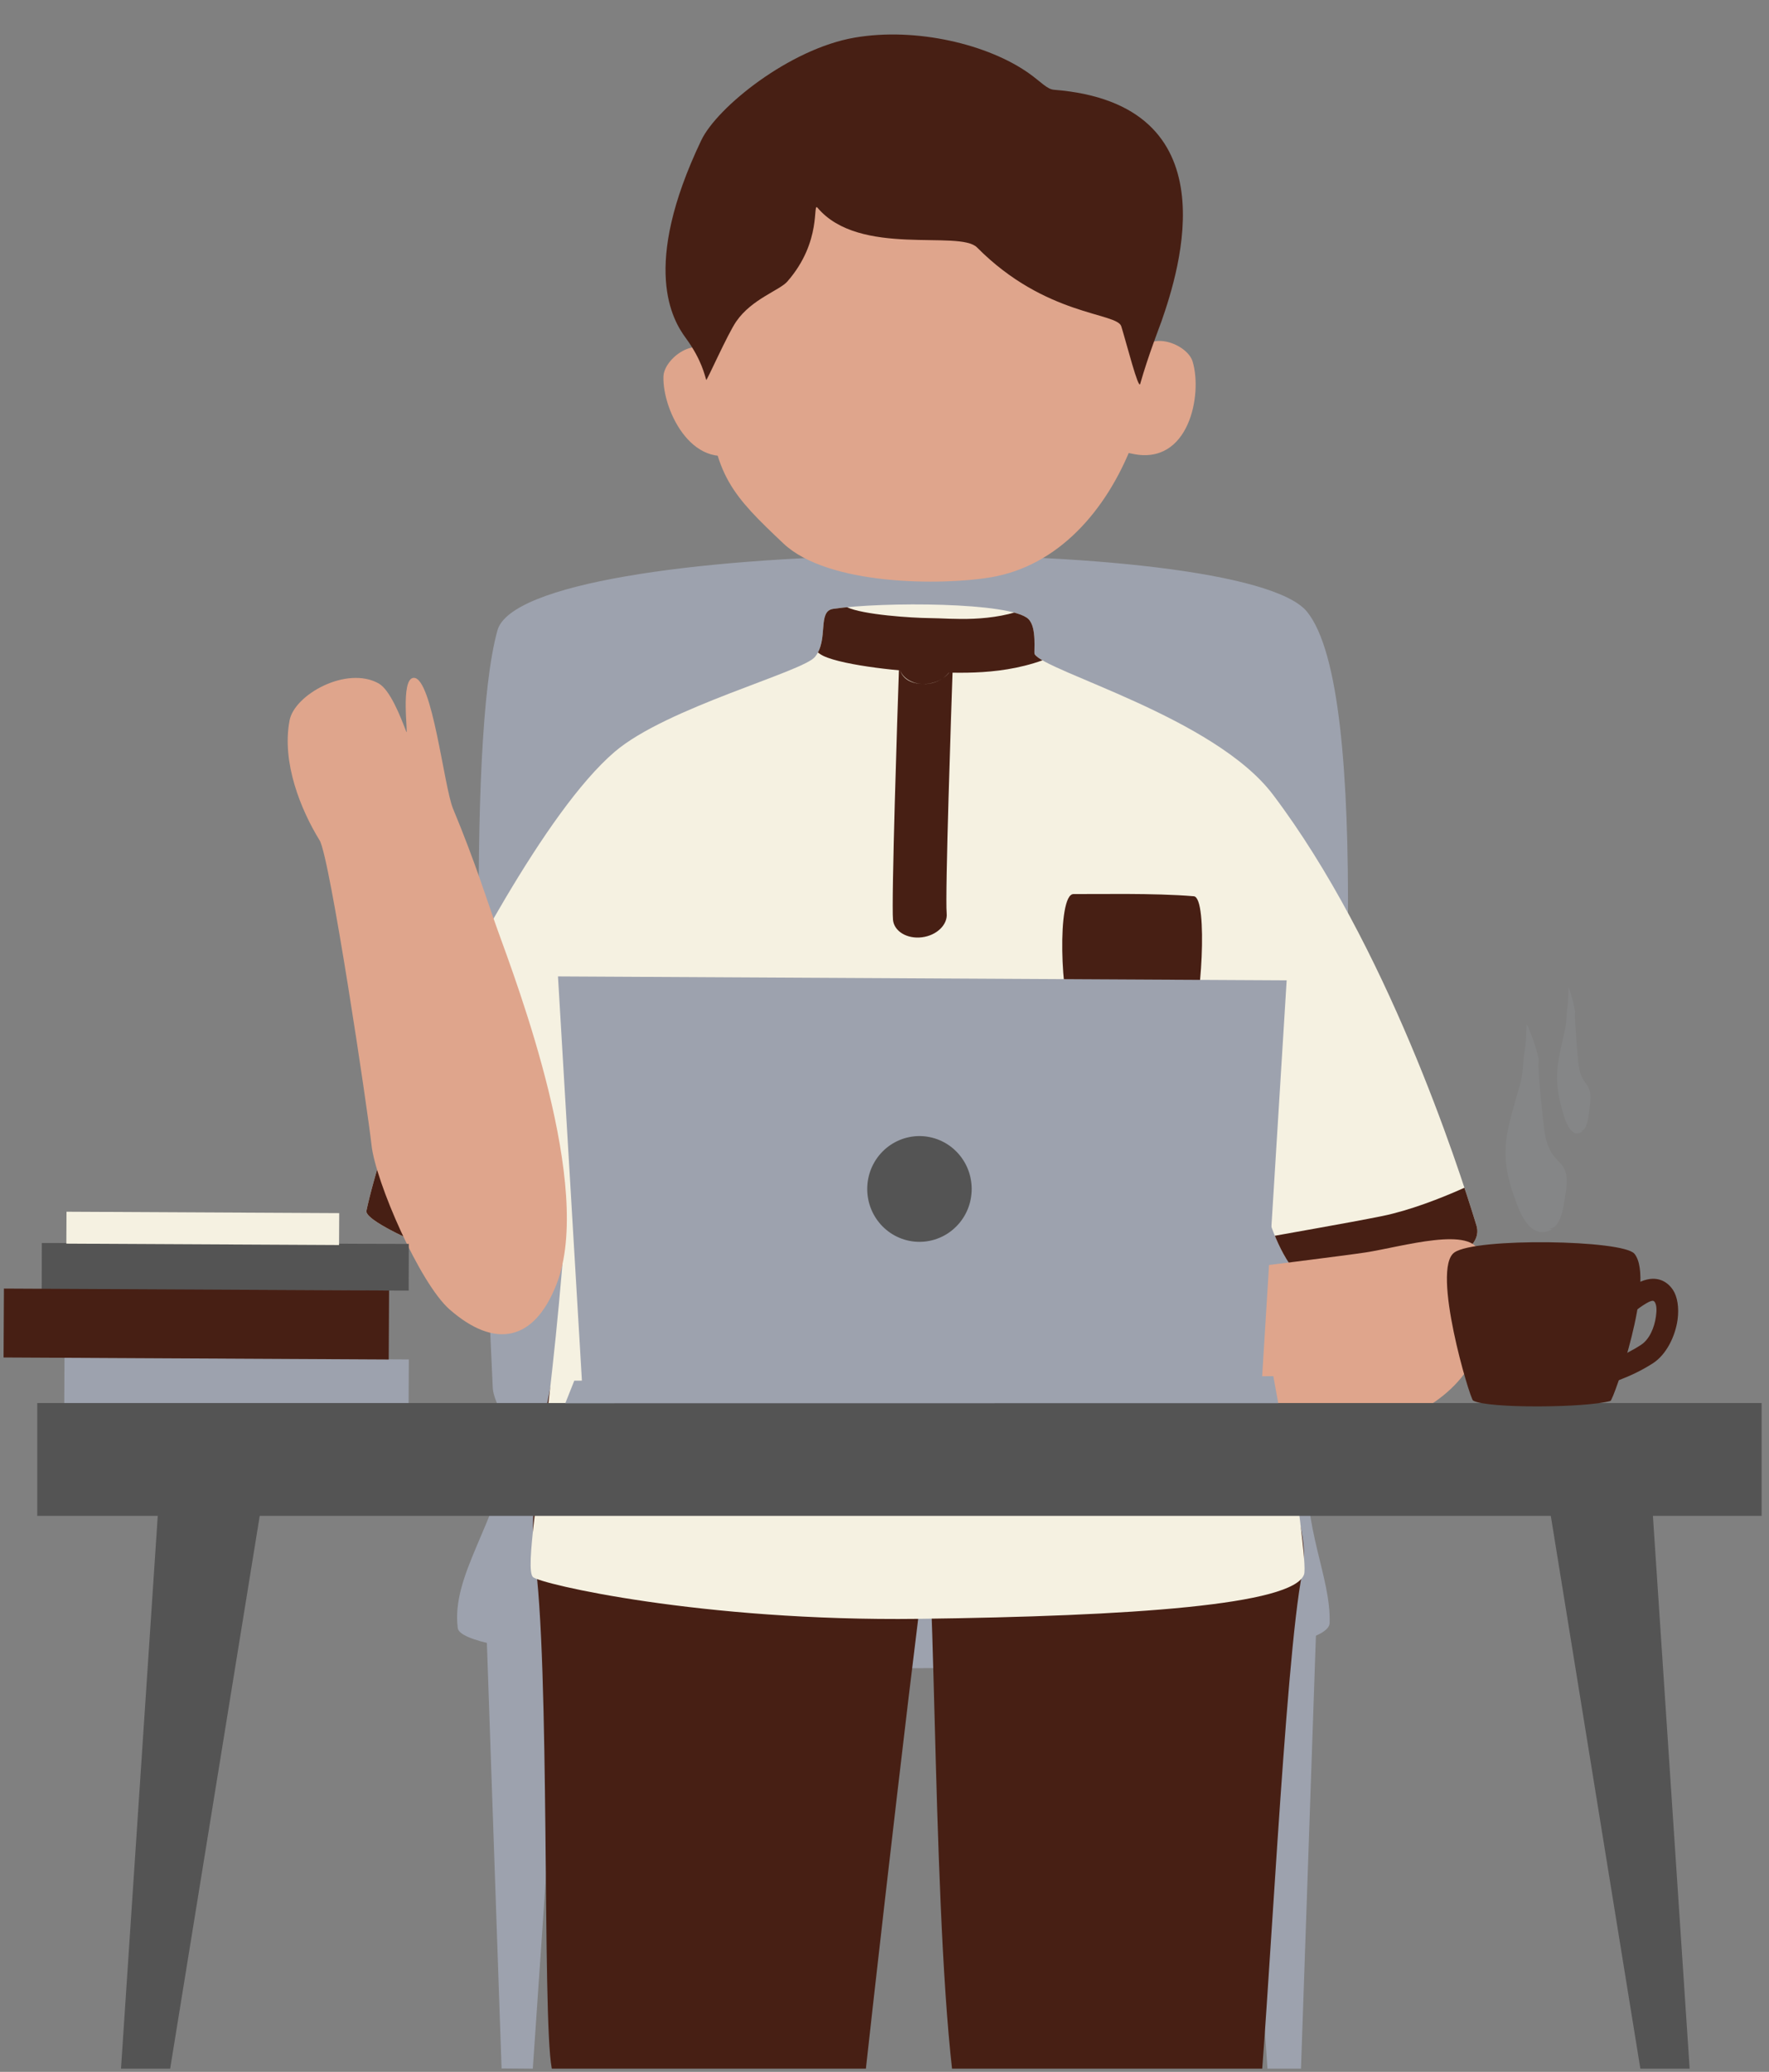
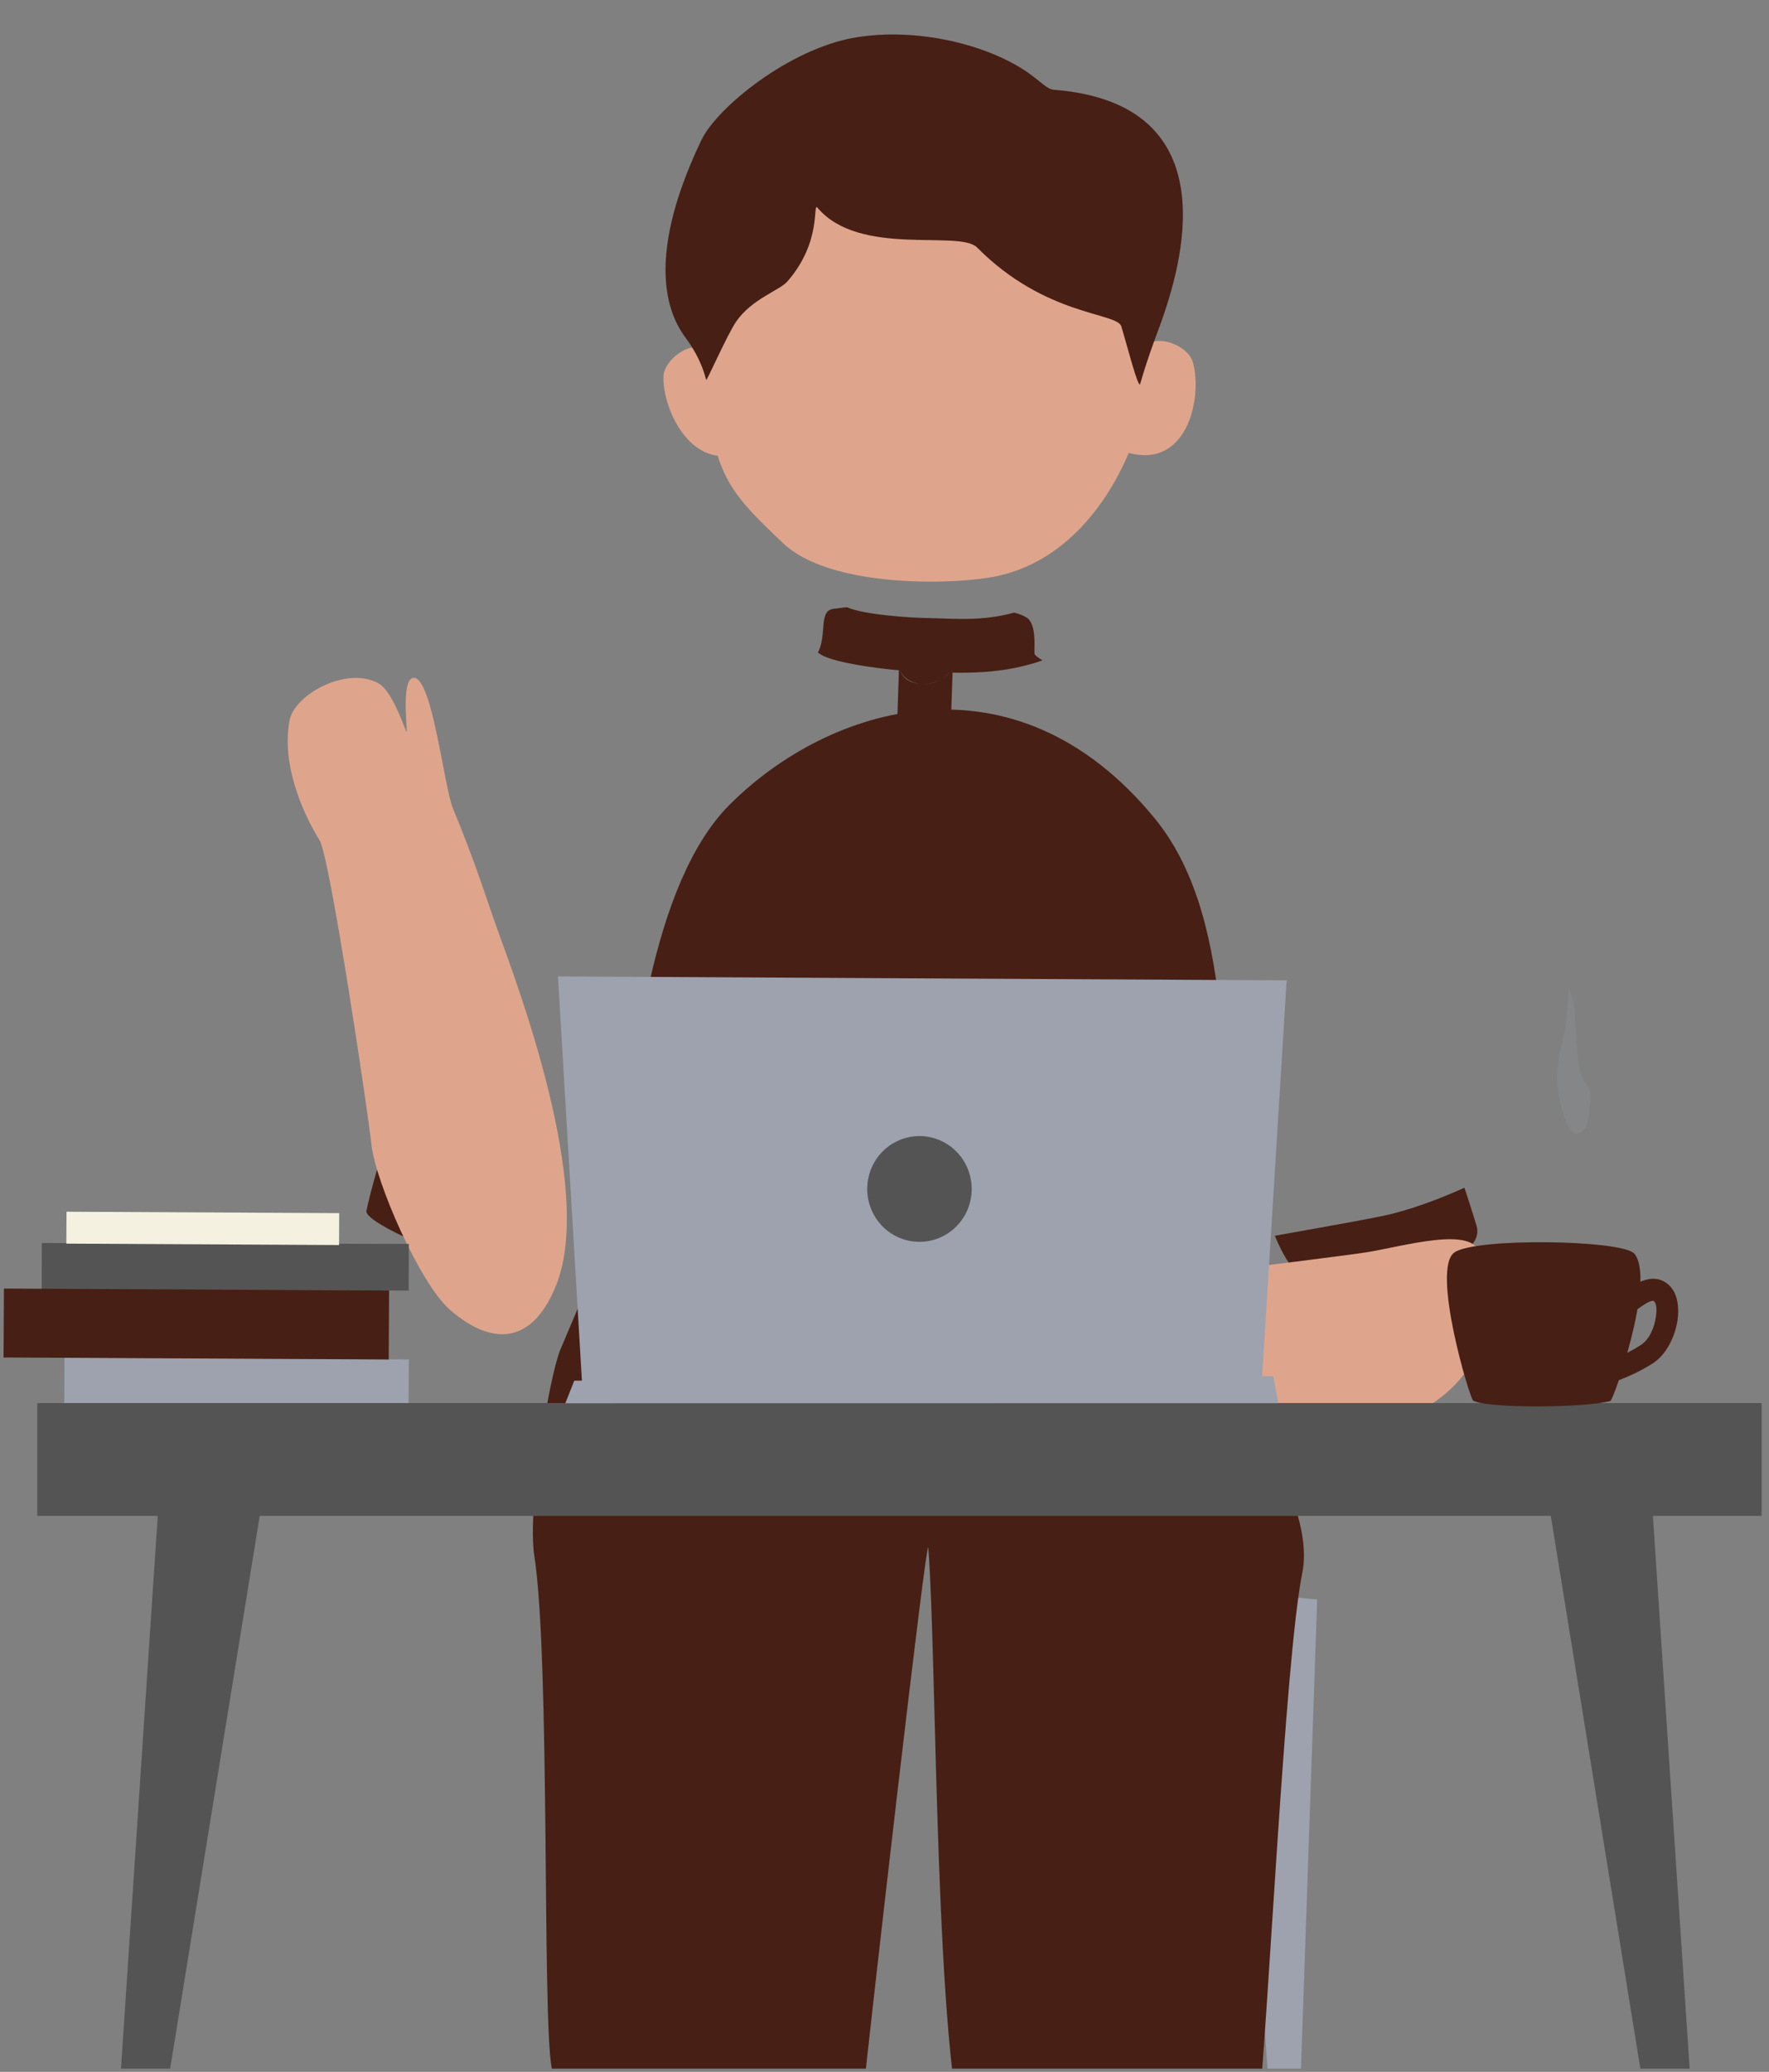
<svg xmlns="http://www.w3.org/2000/svg" width="328" zoomAndPan="magnify" viewBox="0 0 246 288" height="384" preserveAspectRatio="xMidYMid meet" version="1.0">
  <rect x="0" y="0" width="246" height="288" fill="#808080" stroke="none" />
  <defs>
    <clipPath id="e726eec261">
-       <path d="M 67 218 L 79 218 L 79 287.551 L 67 287.551 Z M 67 218 " clip-rule="nonzero" />
-     </clipPath>
+       </clipPath>
    <clipPath id="443715c539">
      <path d="M 171 221 L 184 221 L 184 287.551 L 171 287.551 Z M 171 221 " clip-rule="nonzero" />
    </clipPath>
    <clipPath id="3b4f6b8da7">
      <path d="M 74 98 L 182 98 L 182 287.551 L 74 287.551 Z M 74 98 " clip-rule="nonzero" />
    </clipPath>
    <clipPath id="52d54b307b">
      <path d="M 112 84 L 149 84 L 149 94 L 112 94 Z M 112 84 " clip-rule="nonzero" />
    </clipPath>
    <clipPath id="bba36abf40">
      <path d="M 42.203 92.984 L 194.457 75.453 L 210.891 218.16 L 58.637 235.691 Z M 42.203 92.984 " clip-rule="nonzero" />
    </clipPath>
    <clipPath id="f3b5f3394d">
      <path d="M 85.488 104.496 C 92.652 98.367 111.633 93.402 113.332 91.312 C 115.277 88.922 113.617 84.969 115.848 84.637 C 122.719 83.625 140.625 83.684 143.02 86.055 C 144.234 87.258 143.734 90.684 143.879 90.93 C 145.328 93.348 168.879 99.699 177.012 110.449 C 192.77 131.277 202.711 161.801 205.324 170.363 C 207.324 176.914 183.633 180.289 181.316 178.094 C 175.379 172.465 174.566 159.777 174.625 160.785 C 175.719 179.379 182.156 216.52 181.344 218.855 C 179.863 223.094 157.52 224.652 127.73 225.027 C 97.52 225.406 75.07 220.16 74.113 219.219 C 73.008 218.129 74.918 207.555 76.824 190.102 C 77.438 184.5 78.051 178.191 78.562 171.254 C 78.848 167.422 75.344 177.402 71.07 177.531 C 69.387 177.586 50.527 170.406 50.957 168.305 C 51.789 164.27 54.984 153.312 58.391 146.746 C 63.84 136.23 75.672 112.895 85.488 104.496 Z M 85.488 104.496 " clip-rule="evenodd" />
    </clipPath>
    <clipPath id="d040a74dfd">
      <path d="M 176 165 L 206 165 L 206 185 L 176 185 Z M 176 165 " clip-rule="nonzero" />
    </clipPath>
    <clipPath id="1c662a05c6">
      <path d="M 42.203 92.984 L 194.457 75.453 L 210.891 218.16 L 58.637 235.691 Z M 42.203 92.984 " clip-rule="nonzero" />
    </clipPath>
    <clipPath id="6f5edcace7">
      <path d="M 85.488 104.496 C 92.652 98.367 111.633 93.402 113.332 91.312 C 115.277 88.922 113.617 84.969 115.848 84.637 C 122.719 83.625 140.625 83.684 143.02 86.055 C 144.234 87.258 143.734 90.684 143.879 90.93 C 145.328 93.348 168.879 99.699 177.012 110.449 C 192.77 131.277 202.711 161.801 205.324 170.363 C 207.324 176.914 183.633 180.289 181.316 178.094 C 175.379 172.465 174.566 159.777 174.625 160.785 C 175.719 179.379 182.156 216.52 181.344 218.855 C 179.863 223.094 157.52 224.652 127.73 225.027 C 97.52 225.406 75.07 220.16 74.113 219.219 C 73.008 218.129 74.918 207.555 76.824 190.102 C 77.438 184.5 78.051 178.191 78.562 171.254 C 78.848 167.422 75.344 177.402 71.07 177.531 C 69.387 177.586 50.527 170.406 50.957 168.305 C 51.789 164.27 54.984 153.312 58.391 146.746 C 63.84 136.23 75.672 112.895 85.488 104.496 Z M 85.488 104.496 " clip-rule="evenodd" />
    </clipPath>
    <clipPath id="7f37387b8b">
      <path d="M 50 160 L 78 160 L 78 181 L 50 181 Z M 50 160 " clip-rule="nonzero" />
    </clipPath>
    <clipPath id="2094023ba9">
      <path d="M 42.203 92.984 L 194.457 75.453 L 210.891 218.16 L 58.637 235.691 Z M 42.203 92.984 " clip-rule="nonzero" />
    </clipPath>
    <clipPath id="f38917789f">
      <path d="M 85.488 104.496 C 92.652 98.367 111.633 93.402 113.332 91.312 C 115.277 88.922 113.617 84.969 115.848 84.637 C 122.719 83.625 140.625 83.684 143.02 86.055 C 144.234 87.258 143.734 90.684 143.879 90.93 C 145.328 93.348 168.879 99.699 177.012 110.449 C 192.77 131.277 202.711 161.801 205.324 170.363 C 207.324 176.914 183.633 180.289 181.316 178.094 C 175.379 172.465 174.566 159.777 174.625 160.785 C 175.719 179.379 182.156 216.52 181.344 218.855 C 179.863 223.094 157.52 224.652 127.73 225.027 C 97.52 225.406 75.07 220.16 74.113 219.219 C 73.008 218.129 74.918 207.555 76.824 190.102 C 77.438 184.5 78.051 178.191 78.562 171.254 C 78.848 167.422 75.344 177.402 71.07 177.531 C 69.387 177.586 50.527 170.406 50.957 168.305 C 51.789 164.27 54.984 153.312 58.391 146.746 C 63.84 136.23 75.672 112.895 85.488 104.496 Z M 85.488 104.496 " clip-rule="evenodd" />
    </clipPath>
    <clipPath id="94fe295324">
      <path d="M 124 89 L 133 89 L 133 131 L 124 131 Z M 124 89 " clip-rule="nonzero" />
    </clipPath>
    <clipPath id="5f349af16b">
      <path d="M 42.203 92.984 L 194.457 75.453 L 210.891 218.16 L 58.637 235.691 Z M 42.203 92.984 " clip-rule="nonzero" />
    </clipPath>
    <clipPath id="5fee995d42">
-       <path d="M 85.488 104.496 C 92.652 98.367 111.633 93.402 113.332 91.312 C 115.277 88.922 113.617 84.969 115.848 84.637 C 122.719 83.625 140.625 83.684 143.02 86.055 C 144.234 87.258 143.734 90.684 143.879 90.93 C 145.328 93.348 168.879 99.699 177.012 110.449 C 192.77 131.277 202.711 161.801 205.324 170.363 C 207.324 176.914 183.633 180.289 181.316 178.094 C 175.379 172.465 174.566 159.777 174.625 160.785 C 175.719 179.379 182.156 216.52 181.344 218.855 C 179.863 223.094 157.52 224.652 127.73 225.027 C 97.52 225.406 75.07 220.16 74.113 219.219 C 73.008 218.129 74.918 207.555 76.824 190.102 C 77.438 184.5 78.051 178.191 78.562 171.254 C 78.848 167.422 75.344 177.402 71.07 177.531 C 69.387 177.586 50.527 170.406 50.957 168.305 C 51.789 164.27 54.984 153.312 58.391 146.746 C 63.84 136.23 75.672 112.895 85.488 104.496 Z M 85.488 104.496 " clip-rule="evenodd" />
+       <path d="M 85.488 104.496 C 92.652 98.367 111.633 93.402 113.332 91.312 C 115.277 88.922 113.617 84.969 115.848 84.637 C 122.719 83.625 140.625 83.684 143.02 86.055 C 144.234 87.258 143.734 90.684 143.879 90.93 C 145.328 93.348 168.879 99.699 177.012 110.449 C 192.77 131.277 202.711 161.801 205.324 170.363 C 207.324 176.914 183.633 180.289 181.316 178.094 C 175.379 172.465 174.566 159.777 174.625 160.785 C 175.719 179.379 182.156 216.52 181.344 218.855 C 179.863 223.094 157.52 224.652 127.73 225.027 C 97.52 225.406 75.07 220.16 74.113 219.219 C 73.008 218.129 74.918 207.555 76.824 190.102 C 77.438 184.5 78.051 178.191 78.562 171.254 C 78.848 167.422 75.344 177.402 71.07 177.531 C 69.387 177.586 50.527 170.406 50.957 168.305 C 51.789 164.27 54.984 153.312 58.391 146.746 C 63.84 136.23 75.672 112.895 85.488 104.496 Z " clip-rule="evenodd" />
    </clipPath>
    <clipPath id="aaa808c079">
      <path d="M 0.473 179 L 55 179 L 55 189 L 0.473 189 Z M 0.473 179 " clip-rule="nonzero" />
    </clipPath>
    <clipPath id="58a9a662d4">
      <path d="M 5 195 L 244.973 195 L 244.973 211 L 5 211 Z M 5 195 " clip-rule="nonzero" />
    </clipPath>
    <clipPath id="72655bb384">
      <path d="M 15 209 L 37 209 L 37 287.551 L 15 287.551 Z M 15 209 " clip-rule="nonzero" />
    </clipPath>
    <clipPath id="c1bbce441a">
      <path d="M 215 209 L 236 209 L 236 287.551 L 215 287.551 Z M 215 209 " clip-rule="nonzero" />
    </clipPath>
  </defs>
-   <path fill="#9da2ae" d="M 63.656 226.309 C 64.547 233.465 184.637 234.281 184.902 225.609 C 185.094 219.156 181.121 212.562 181.789 202.359 C 181.922 200.316 184.242 196.375 184.383 194.234 C 187.074 153.273 190.742 96.137 181.762 85.039 C 172.707 73.852 72.809 74.488 69.172 87.637 C 64.805 103.422 66.859 157.141 68.527 192.969 C 68.613 194.91 71.305 199.051 71 200.852 C 69.086 211.941 62.734 218.91 63.656 226.309 Z M 63.656 226.309 " fill-opacity="1" fill-rule="evenodd" />
  <g clip-path="url(#e726eec261)">
    <path fill="#9da2ae" d="M 74.094 287.551 L 78.848 218.219 L 67.391 219.234 L 69.75 287.516 Z M 74.094 287.551 " fill-opacity="1" fill-rule="evenodd" />
  </g>
  <g clip-path="url(#443715c539)">
    <path fill="#9da2ae" d="M 176.469 290.645 L 171.711 221.312 L 183.168 222.328 L 180.812 290.609 Z M 176.469 290.645 " fill-opacity="1" fill-rule="evenodd" />
  </g>
  <g clip-path="url(#3b4f6b8da7)">
    <path fill="#471f14" d="M 160.598 113.785 C 141.09 89.973 115.227 98.059 101.422 111.898 C 90.656 122.691 87.824 148.148 86.5 164.164 C 86.133 168.621 79.988 182.727 77.93 187.594 C 76.398 191.227 73.289 209.668 74.301 216.242 C 76.543 230.797 75.375 280.305 76.719 287.473 C 77.676 292.582 118.316 307.145 119.023 300.348 C 121.094 280.449 128.902 212.809 129.09 215.133 C 130.293 229.941 129.961 287.012 134.523 298.684 C 136.879 304.715 173.098 311.43 174.891 294.891 C 176.344 281.523 178.668 230.609 181.102 218.613 C 182.398 212.219 177.781 203.781 176.555 201.582 C 171.656 192.77 175.301 185.23 172.848 179.375 C 170.199 173.059 173.52 167.062 172.879 165.5 C 168.664 155.223 172.855 128.746 160.598 113.785 Z M 160.598 113.785 " fill-opacity="1" fill-rule="evenodd" />
  </g>
  <path fill="#dfa58c" d="M 158.406 49.242 C 159.77 45.773 165.09 47.812 165.84 50.238 C 167.25 54.812 165.359 64.77 157.484 63.078 C 156.938 62.961 156.352 62.859 155.812 62.77 Z M 158.406 49.242 " fill-opacity="1" fill-rule="evenodd" />
  <path fill="#dfa58c" d="M 99.168 49.41 C 96.938 46.426 92.344 49.793 92.262 52.332 C 92.105 57.117 96.551 66.223 103.703 62.516 C 104.199 62.258 104.738 62.004 105.234 61.777 Z M 99.168 49.41 " fill-opacity="1" fill-rule="evenodd" />
  <path fill="#dfa58c" d="M 117.227 11.723 C 124.145 10.328 157.348 31.324 158.434 34.023 C 164.621 49.398 156.574 77.117 137.73 80.258 C 130.992 81.383 115.172 81.441 108.926 75.531 C 101.977 68.957 99.105 66.023 98.574 55.125 C 98.328 50.082 97.059 45.227 97.551 40.906 C 98.023 36.754 111.488 12.883 117.227 11.723 Z M 117.227 11.723 " fill-opacity="1" fill-rule="evenodd" />
  <path fill="#471f14" d="M 109.488 39.133 C 114.402 33.516 112.941 27.996 113.691 28.883 C 119.531 35.785 133.402 31.91 135.871 34.398 C 145.379 43.988 155.332 43.418 155.93 45.363 C 156.719 47.945 158.316 54.223 158.559 53.359 C 159.656 49.473 161.312 45.258 161.52 44.66 C 163.973 37.594 171.438 14.445 146.559 12.477 C 145.609 12.402 144.773 11.398 143.137 10.227 C 137.48 6.184 127.43 3.75 118.848 5.23 C 109.77 6.793 99.707 14.918 97.52 19.5 C 89.07 37.195 93.562 44.527 95.363 46.984 C 97.613 50.051 98.02 52.273 98.207 52.812 C 98.277 53.008 101.172 46.438 102.387 44.68 C 104.559 41.543 108.398 40.375 109.488 39.133 Z M 109.488 39.133 " fill-opacity="1" fill-rule="evenodd" />
-   <path fill="#f5f1e1" d="M 85.488 104.496 C 92.652 98.367 111.633 93.402 113.332 91.312 C 115.277 88.922 113.617 84.969 115.848 84.637 C 122.719 83.625 140.625 83.684 143.02 86.055 C 144.234 87.258 143.734 90.684 143.879 90.93 C 145.328 93.348 168.879 99.699 177.012 110.449 C 192.77 131.277 202.711 161.801 205.324 170.363 C 207.324 176.914 183.633 180.289 181.316 178.094 C 175.379 172.465 174.566 159.777 174.625 160.785 C 175.719 179.379 182.156 216.52 181.344 218.855 C 179.863 223.094 157.52 224.652 127.73 225.027 C 97.52 225.406 75.07 220.16 74.113 219.219 C 73.008 218.129 74.918 207.555 76.824 190.102 C 77.438 184.5 78.051 178.191 78.562 171.254 C 78.848 167.422 75.344 177.402 71.07 177.531 C 69.387 177.586 50.527 170.406 50.957 168.305 C 51.789 164.27 54.984 153.312 58.391 146.746 C 63.84 136.23 75.672 112.895 85.488 104.496 Z M 85.488 104.496 " fill-opacity="1" fill-rule="evenodd" />
  <g clip-path="url(#52d54b307b)">
    <g clip-path="url(#bba36abf40)">
      <g clip-path="url(#f3b5f3394d)">
        <path fill="#471f14" d="M 114.484 91.168 C 112.613 90.266 111.824 88.02 112.727 86.148 C 113.625 84.277 115.875 83.488 117.746 84.387 C 119.992 85.469 126.891 85.898 129.242 85.918 C 132.375 85.941 137.871 86.645 143.324 84.363 C 145.238 83.566 147.441 84.469 148.242 86.383 C 149.043 88.301 148.141 90.504 146.223 91.305 C 139.613 94.07 132.984 93.469 129.184 93.438 C 126.172 93.414 117.363 92.555 114.484 91.168 Z M 114.484 91.168 " fill-opacity="1" fill-rule="evenodd" />
      </g>
    </g>
  </g>
  <g clip-path="url(#d040a74dfd)">
    <g clip-path="url(#1c662a05c6)">
      <g clip-path="url(#6f5edcace7)">
        <path fill="#471f14" d="M 176.18 171.973 C 177.566 171.707 187.691 169.961 192.242 169.031 C 195.984 168.266 200.344 166.59 203.684 165.086 C 204.547 164.699 207.207 165.988 208.199 166.168 C 210.043 166.5 213.012 172.828 211.809 174.547 C 208.777 178.867 200.742 180.828 196.223 182.676 C 193.664 183.719 190.457 184.906 187.707 183.832 C 185.227 182.863 176.891 174.617 176.18 171.973 Z M 176.18 171.973 " fill-opacity="1" fill-rule="evenodd" />
      </g>
    </g>
  </g>
  <g clip-path="url(#7f37387b8b)">
    <g clip-path="url(#2094023ba9)">
      <g clip-path="url(#f38917789f)">
        <path fill="#471f14" d="M 77.191 173.102 C 78.602 169.863 57.184 161.836 50.945 160.555 C 46.25 159.59 44.781 163.344 45.059 165.43 C 45.758 170.66 53.941 172.23 57.105 175.953 C 58.891 178.059 61.191 180.59 64.125 180.902 C 66.777 181.184 75.535 176.914 77.191 173.102 Z M 77.191 173.102 " fill-opacity="1" fill-rule="evenodd" />
      </g>
    </g>
  </g>
  <g clip-path="url(#94fe295324)">
    <g clip-path="url(#5f349af16b)">
      <g clip-path="url(#5fee995d42)">
        <path fill="#471f14" d="M 132.516 92.102 C 132.512 92.203 132.496 92.531 132.484 92.906 C 132.297 98.117 131.406 124.516 131.648 126.961 C 131.801 128.543 130.258 130.035 128.199 130.289 C 126.137 130.543 124.34 129.461 124.184 127.875 C 123.938 125.391 124.812 98.527 125.004 93.227 C 125.023 92.664 125.039 92.332 125.039 92.273 C 125.223 89.406 129.238 89.266 129.324 89.27 C 129.859 89.293 132 89.398 132.465 91.434 C 132.516 91.656 132.531 91.883 132.516 92.102 Z M 132.383 92.723 C 132.172 93.309 131.742 93.844 131.152 94.258 C 131.438 94.062 132.07 93.625 132.383 92.723 Z M 131.004 94.355 C 130.551 94.645 130.016 94.863 129.422 94.98 C 129.086 95.051 128.754 95.078 128.434 95.078 C 129.27 95.09 130.148 94.906 131.004 94.355 Z M 128.145 95.066 C 126.629 94.961 125.371 94.125 125.09 92.902 C 125.535 94.84 127.492 95.027 128.145 95.066 Z M 128.145 95.066 " fill-opacity="1" fill-rule="evenodd" />
      </g>
    </g>
  </g>
  <path fill="#471f14" d="M 149.215 141.844 C 147.484 139.379 146.938 124.262 149.285 124.281 C 152.418 124.305 160.492 124.117 166.008 124.582 C 168.078 124.754 166.977 140.875 165.645 142.469 C 160.012 149.211 151.93 145.723 149.215 141.844 Z M 149.215 141.844 " fill-opacity="1" fill-rule="evenodd" />
  <path fill="#dfa58c" d="M 154.336 199.871 C 162.676 200.578 188.32 203.102 199.965 194.547 C 206.934 189.426 207.461 182.395 205.773 174.297 C 204.934 170.27 194.953 173.316 189.879 174.098 C 184.949 174.855 141.898 180.172 137.789 180.242 C 131.93 180.344 125.348 176.391 119.93 179.027 C 115.465 181.199 115.027 189.262 122.094 193.66 C 128.305 197.523 132.895 197.77 136.648 198.27 C 144.691 199.344 150.746 199.566 154.336 199.871 Z M 154.336 199.871 " fill-opacity="1" fill-rule="evenodd" />
  <path fill="#dfa58c" d="M 69.125 129.07 C 71.965 136.941 82.645 165.031 77.398 178.496 C 74.254 186.555 68.77 187.473 62.539 182.035 C 58.367 178.391 52.223 164.273 51.664 159.172 C 51.125 154.211 45.879 119.148 44.449 116.82 C 41.887 112.656 39.129 106.035 40.273 100.121 C 40.965 96.539 48.207 92.523 52.648 94.996 C 54.25 95.883 55.707 99.637 56.496 101.707 C 56.84 102.59 55.594 94.223 57.551 94.223 C 60.125 94.227 61.734 109.355 62.996 112.398 C 66.117 119.891 67.902 125.68 69.125 129.07 Z M 69.125 129.07 " fill-opacity="1" fill-rule="evenodd" />
  <path fill="#545454" d="M 56.832 179.398 L 5.801 179.27 L 5.816 172.781 L 56.848 172.91 Z M 56.832 179.398 " fill-opacity="1" fill-rule="evenodd" />
  <path fill="#9da2ae" d="M 56.82 195.312 L 8.934 195.066 L 8.969 188.723 L 56.852 188.969 Z M 56.82 195.312 " fill-opacity="1" fill-rule="evenodd" />
  <path fill="#f5f1e1" d="M 47.148 173.066 L 9.227 172.871 L 9.25 168.434 L 47.172 168.629 Z M 47.148 173.066 " fill-opacity="1" fill-rule="evenodd" />
  <g clip-path="url(#aaa808c079)">
    <path fill="#471f14" d="M 54.055 188.973 L 0.496 188.695 L 0.547 179.117 L 54.105 179.391 Z M 54.055 188.973 " fill-opacity="1" fill-rule="evenodd" />
  </g>
  <g clip-path="url(#58a9a662d4)">
    <path fill="#545454" d="M 5.18 195.031 L 245.25 195.031 L 245.25 210.711 L 5.18 210.711 Z M 5.18 195.031 " fill-opacity="1" fill-rule="evenodd" />
  </g>
  <path fill="#9da2ae" d="M 178.926 136.273 L 77.594 135.727 L 81.086 194.688 L 175.316 194.57 Z M 178.926 136.273 " fill-opacity="1" fill-rule="evenodd" />
-   <path fill="#9da2ae" d="M 215.855 170.887 C 212.516 172.707 211.039 167.629 210.566 166.34 C 208.219 159.879 209.727 156.797 211.438 150.504 C 211.852 149.016 211.75 147.367 212.059 145.859 C 212.176 145.277 212.297 143.094 212.281 142.504 C 212.266 141.742 214.156 146.883 213.965 147.562 C 213.773 148.262 214.629 156.129 214.719 156.82 C 215.441 162.922 218.75 160.223 217.656 166.266 C 217.496 167.195 217.168 170.766 215.473 170.766 " fill-opacity="0.16" fill-rule="evenodd" />
  <path fill="#9da2ae" d="M 220.07 157.273 C 218.246 158.555 217.438 154.984 217.18 154.078 C 215.898 149.539 216.719 147.371 217.656 142.949 C 217.883 141.902 217.824 140.746 217.996 139.688 C 218.059 139.277 218.125 137.742 218.117 137.328 C 218.109 136.793 219.141 140.406 219.035 140.883 C 218.934 141.375 219.398 146.902 219.449 147.387 C 219.844 151.676 221.652 149.781 221.055 154.027 C 220.965 154.68 220.789 157.191 219.859 157.191 " fill-opacity="0.16" fill-rule="evenodd" />
  <path fill="#471f14" d="M 202.254 174.094 C 205.25 172.008 225.73 172.344 227.293 174.281 C 230.254 177.953 224.355 194.629 223.953 194.738 C 220.492 195.707 206.844 195.809 204.855 194.688 C 204.398 194.43 198.984 176.367 202.254 174.094 Z M 202.254 174.094 " fill-opacity="1" fill-rule="evenodd" />
  <path fill="#471f14" d="M 223.949 181.031 C 223.242 181.48 223.035 182.422 223.477 183.133 C 223.934 183.84 224.867 184.051 225.574 183.602 C 226.492 183.023 227.715 181.875 228.914 181.18 C 229.164 181.031 229.398 180.91 229.652 180.84 C 229.828 180.789 229.992 180.805 230.109 180.984 C 230.406 181.434 230.391 182.207 230.273 183.027 C 230.066 184.496 229.398 186.168 228.203 186.941 C 225.812 188.5 222.781 189.672 221.836 189.672 C 220.996 189.672 220.316 190.352 220.316 191.191 C 220.316 192.031 220.996 192.711 221.836 192.711 C 223.02 192.711 226.875 191.438 229.871 189.492 C 231.734 188.281 232.961 185.758 233.285 183.453 C 233.52 181.762 233.254 180.211 232.637 179.293 C 232.164 178.59 231.602 178.18 231.023 177.957 C 230.199 177.641 229.266 177.703 228.293 178.094 C 226.785 178.703 225.133 180.289 223.949 181.031 Z M 223.949 181.031 " fill-opacity="1" fill-rule="evenodd" />
  <path fill="#9da2ae" d="M 177.07 191.293 L 79.859 191.922 L 78.613 195.059 L 177.754 195.047 Z M 177.07 191.293 " fill-opacity="1" fill-rule="evenodd" />
  <path fill="#545454" d="M 135.125 165.27 C 135.125 165.754 135.078 166.23 134.984 166.707 C 134.895 167.18 134.754 167.637 134.574 168.086 C 134.391 168.531 134.168 168.953 133.902 169.355 C 133.637 169.758 133.336 170.129 132.996 170.469 C 132.66 170.809 132.293 171.117 131.898 171.383 C 131.5 171.652 131.082 171.879 130.641 172.062 C 130.199 172.246 129.746 172.387 129.277 172.48 C 128.809 172.574 128.34 172.621 127.859 172.621 C 127.383 172.621 126.91 172.574 126.445 172.48 C 125.977 172.387 125.523 172.246 125.082 172.062 C 124.641 171.879 124.223 171.652 123.824 171.383 C 123.43 171.117 123.062 170.809 122.723 170.469 C 122.387 170.129 122.086 169.758 121.82 169.355 C 121.555 168.953 121.332 168.531 121.148 168.086 C 120.969 167.637 120.828 167.18 120.738 166.707 C 120.645 166.23 120.598 165.754 120.598 165.27 C 120.598 164.789 120.645 164.309 120.738 163.836 C 120.828 163.363 120.969 162.902 121.148 162.457 C 121.332 162.012 121.555 161.59 121.82 161.188 C 122.086 160.785 122.387 160.414 122.723 160.074 C 123.062 159.73 123.43 159.426 123.824 159.16 C 124.223 158.891 124.641 158.664 125.082 158.48 C 125.523 158.293 125.977 158.156 126.445 158.062 C 126.91 157.965 127.383 157.918 127.859 157.918 C 128.34 157.918 128.809 157.965 129.277 158.062 C 129.746 158.156 130.199 158.293 130.641 158.48 C 131.082 158.664 131.5 158.891 131.898 159.16 C 132.293 159.426 132.66 159.73 132.996 160.074 C 133.336 160.414 133.637 160.785 133.902 161.188 C 134.168 161.59 134.391 162.012 134.574 162.457 C 134.754 162.902 134.895 163.363 134.984 163.836 C 135.078 164.309 135.125 164.789 135.125 165.27 Z M 135.125 165.27 " fill-opacity="1" fill-rule="nonzero" />
  <g clip-path="url(#72655bb384)">
    <path fill="#545454" d="M 21.234 302.539 L 36.328 209.418 L 22.023 209.418 L 15.867 301.973 Z M 21.234 302.539 " fill-opacity="1" fill-rule="evenodd" />
  </g>
  <g clip-path="url(#c1bbce441a)">
    <path fill="#545454" d="M 230.566 302.707 L 215.473 209.582 L 229.781 209.582 L 235.934 302.137 Z M 230.566 302.707 " fill-opacity="1" fill-rule="evenodd" />
  </g>
</svg>